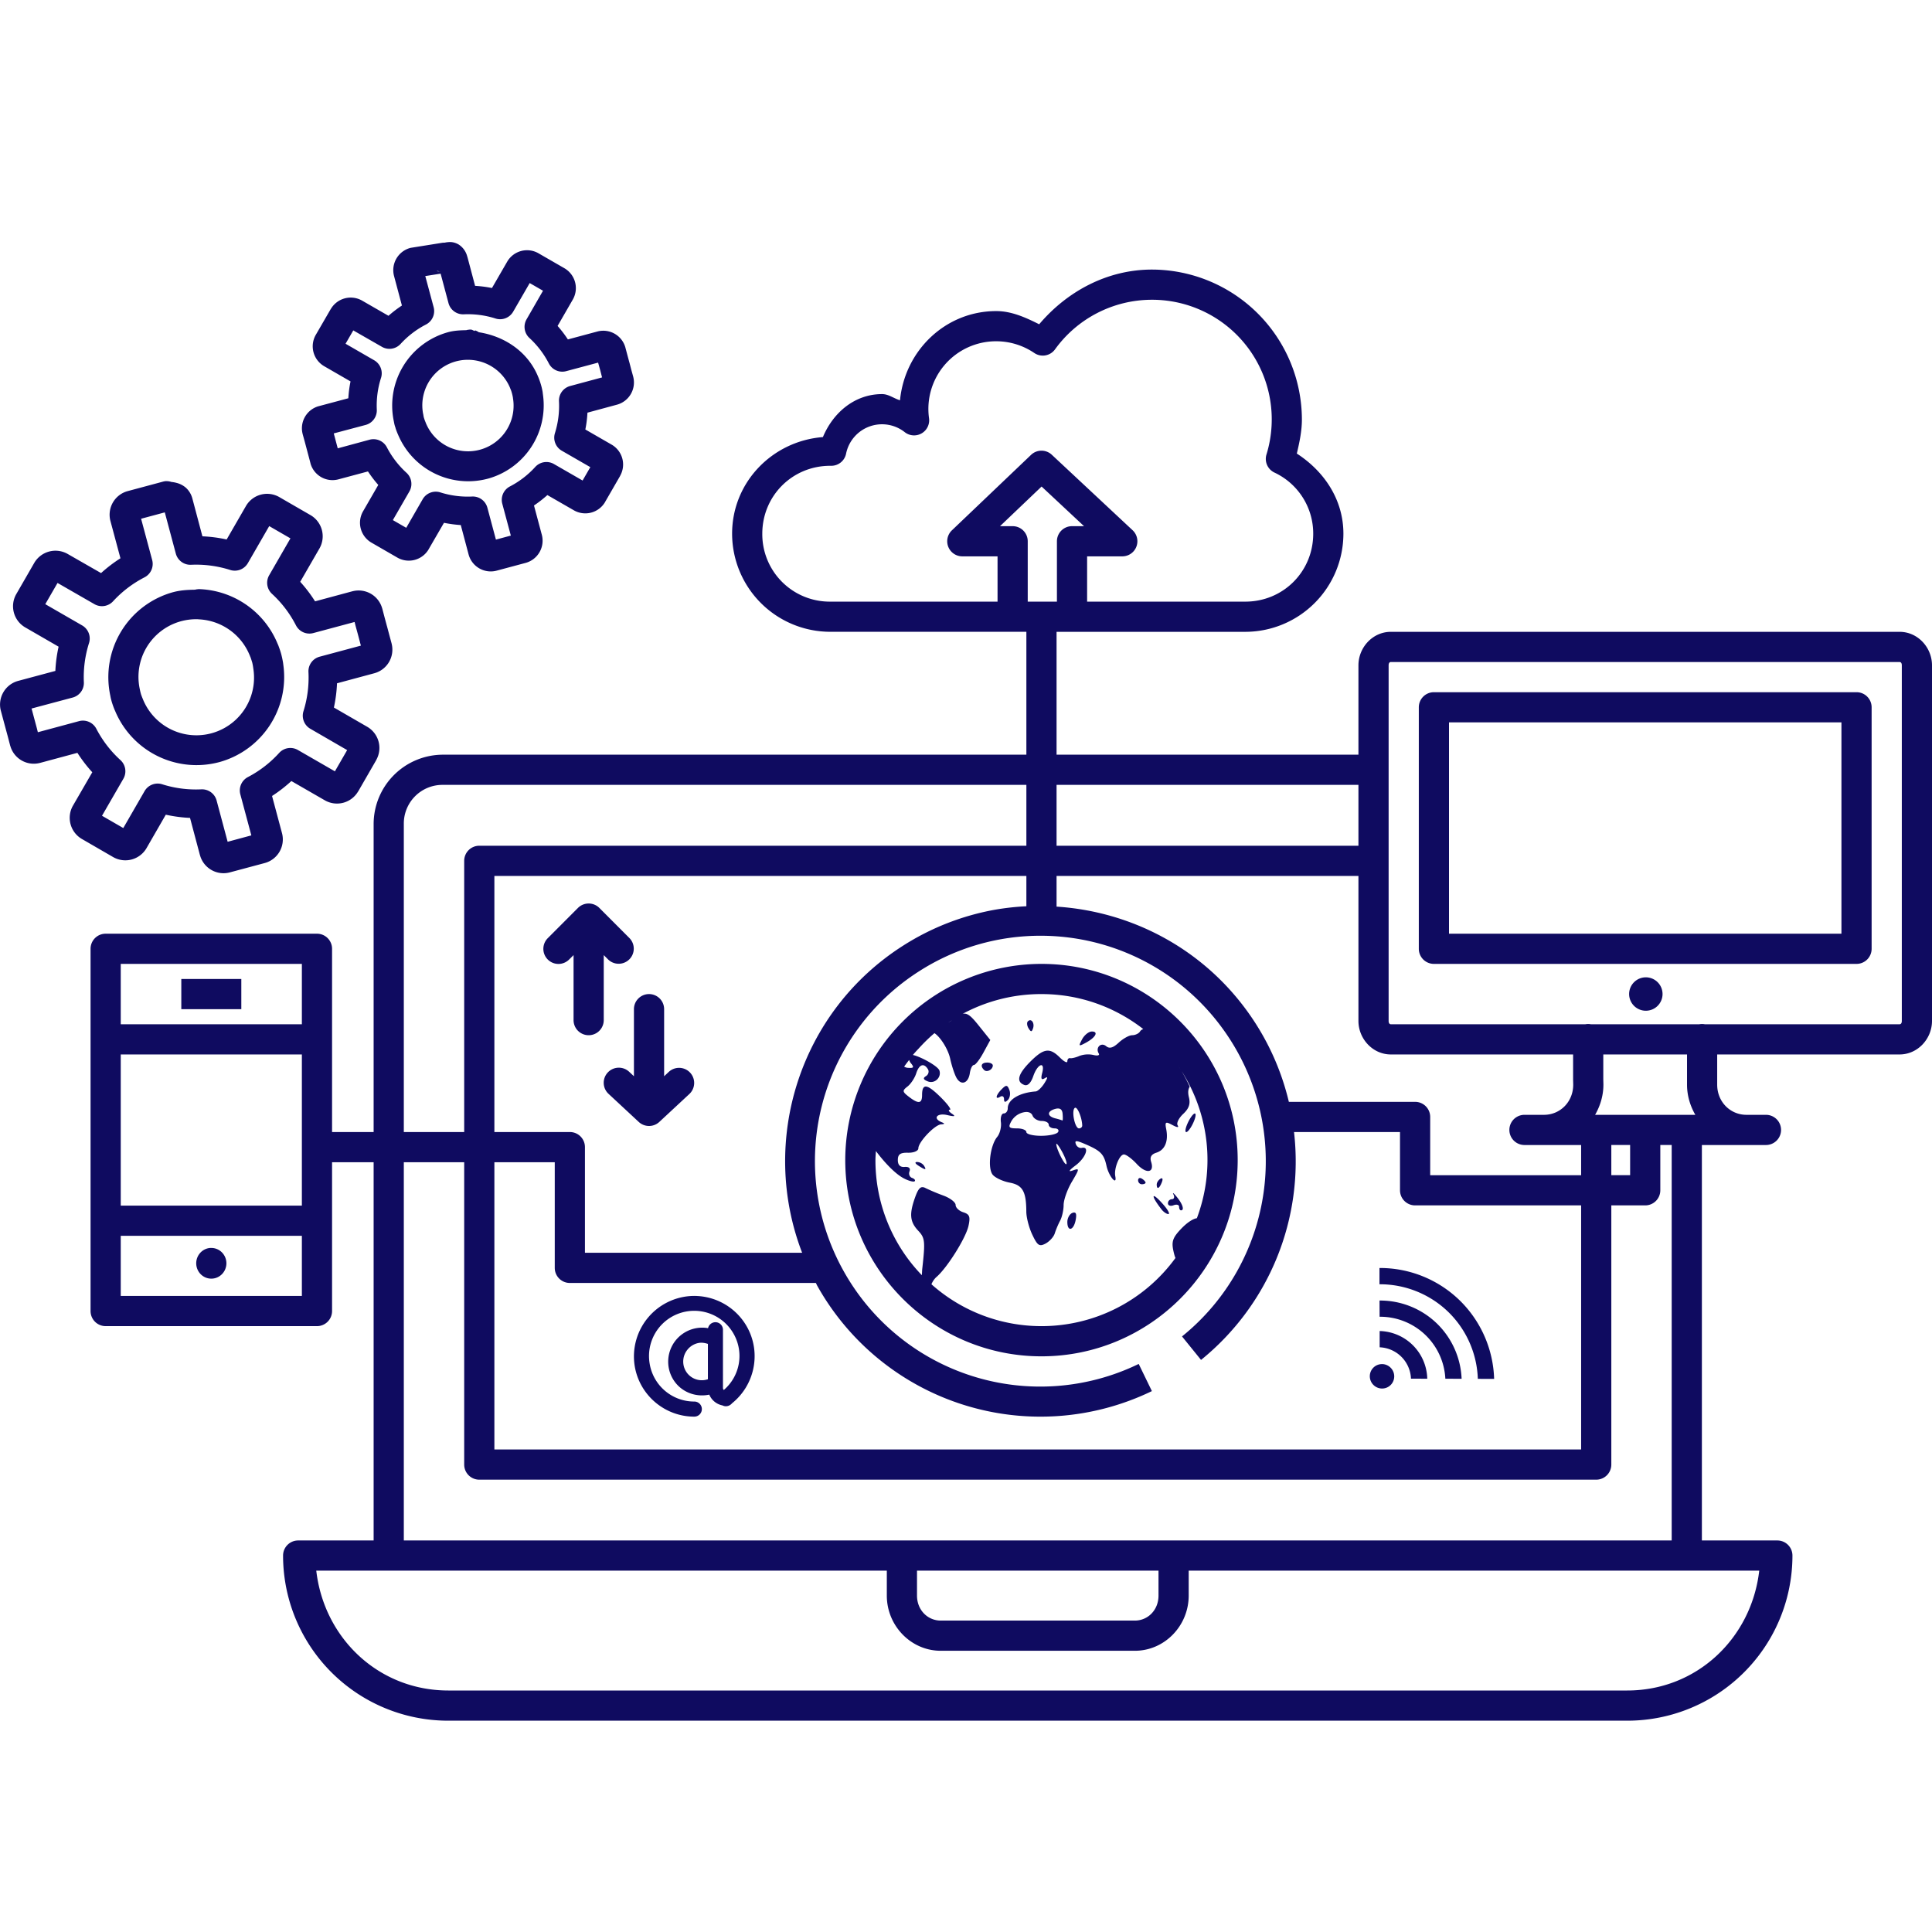
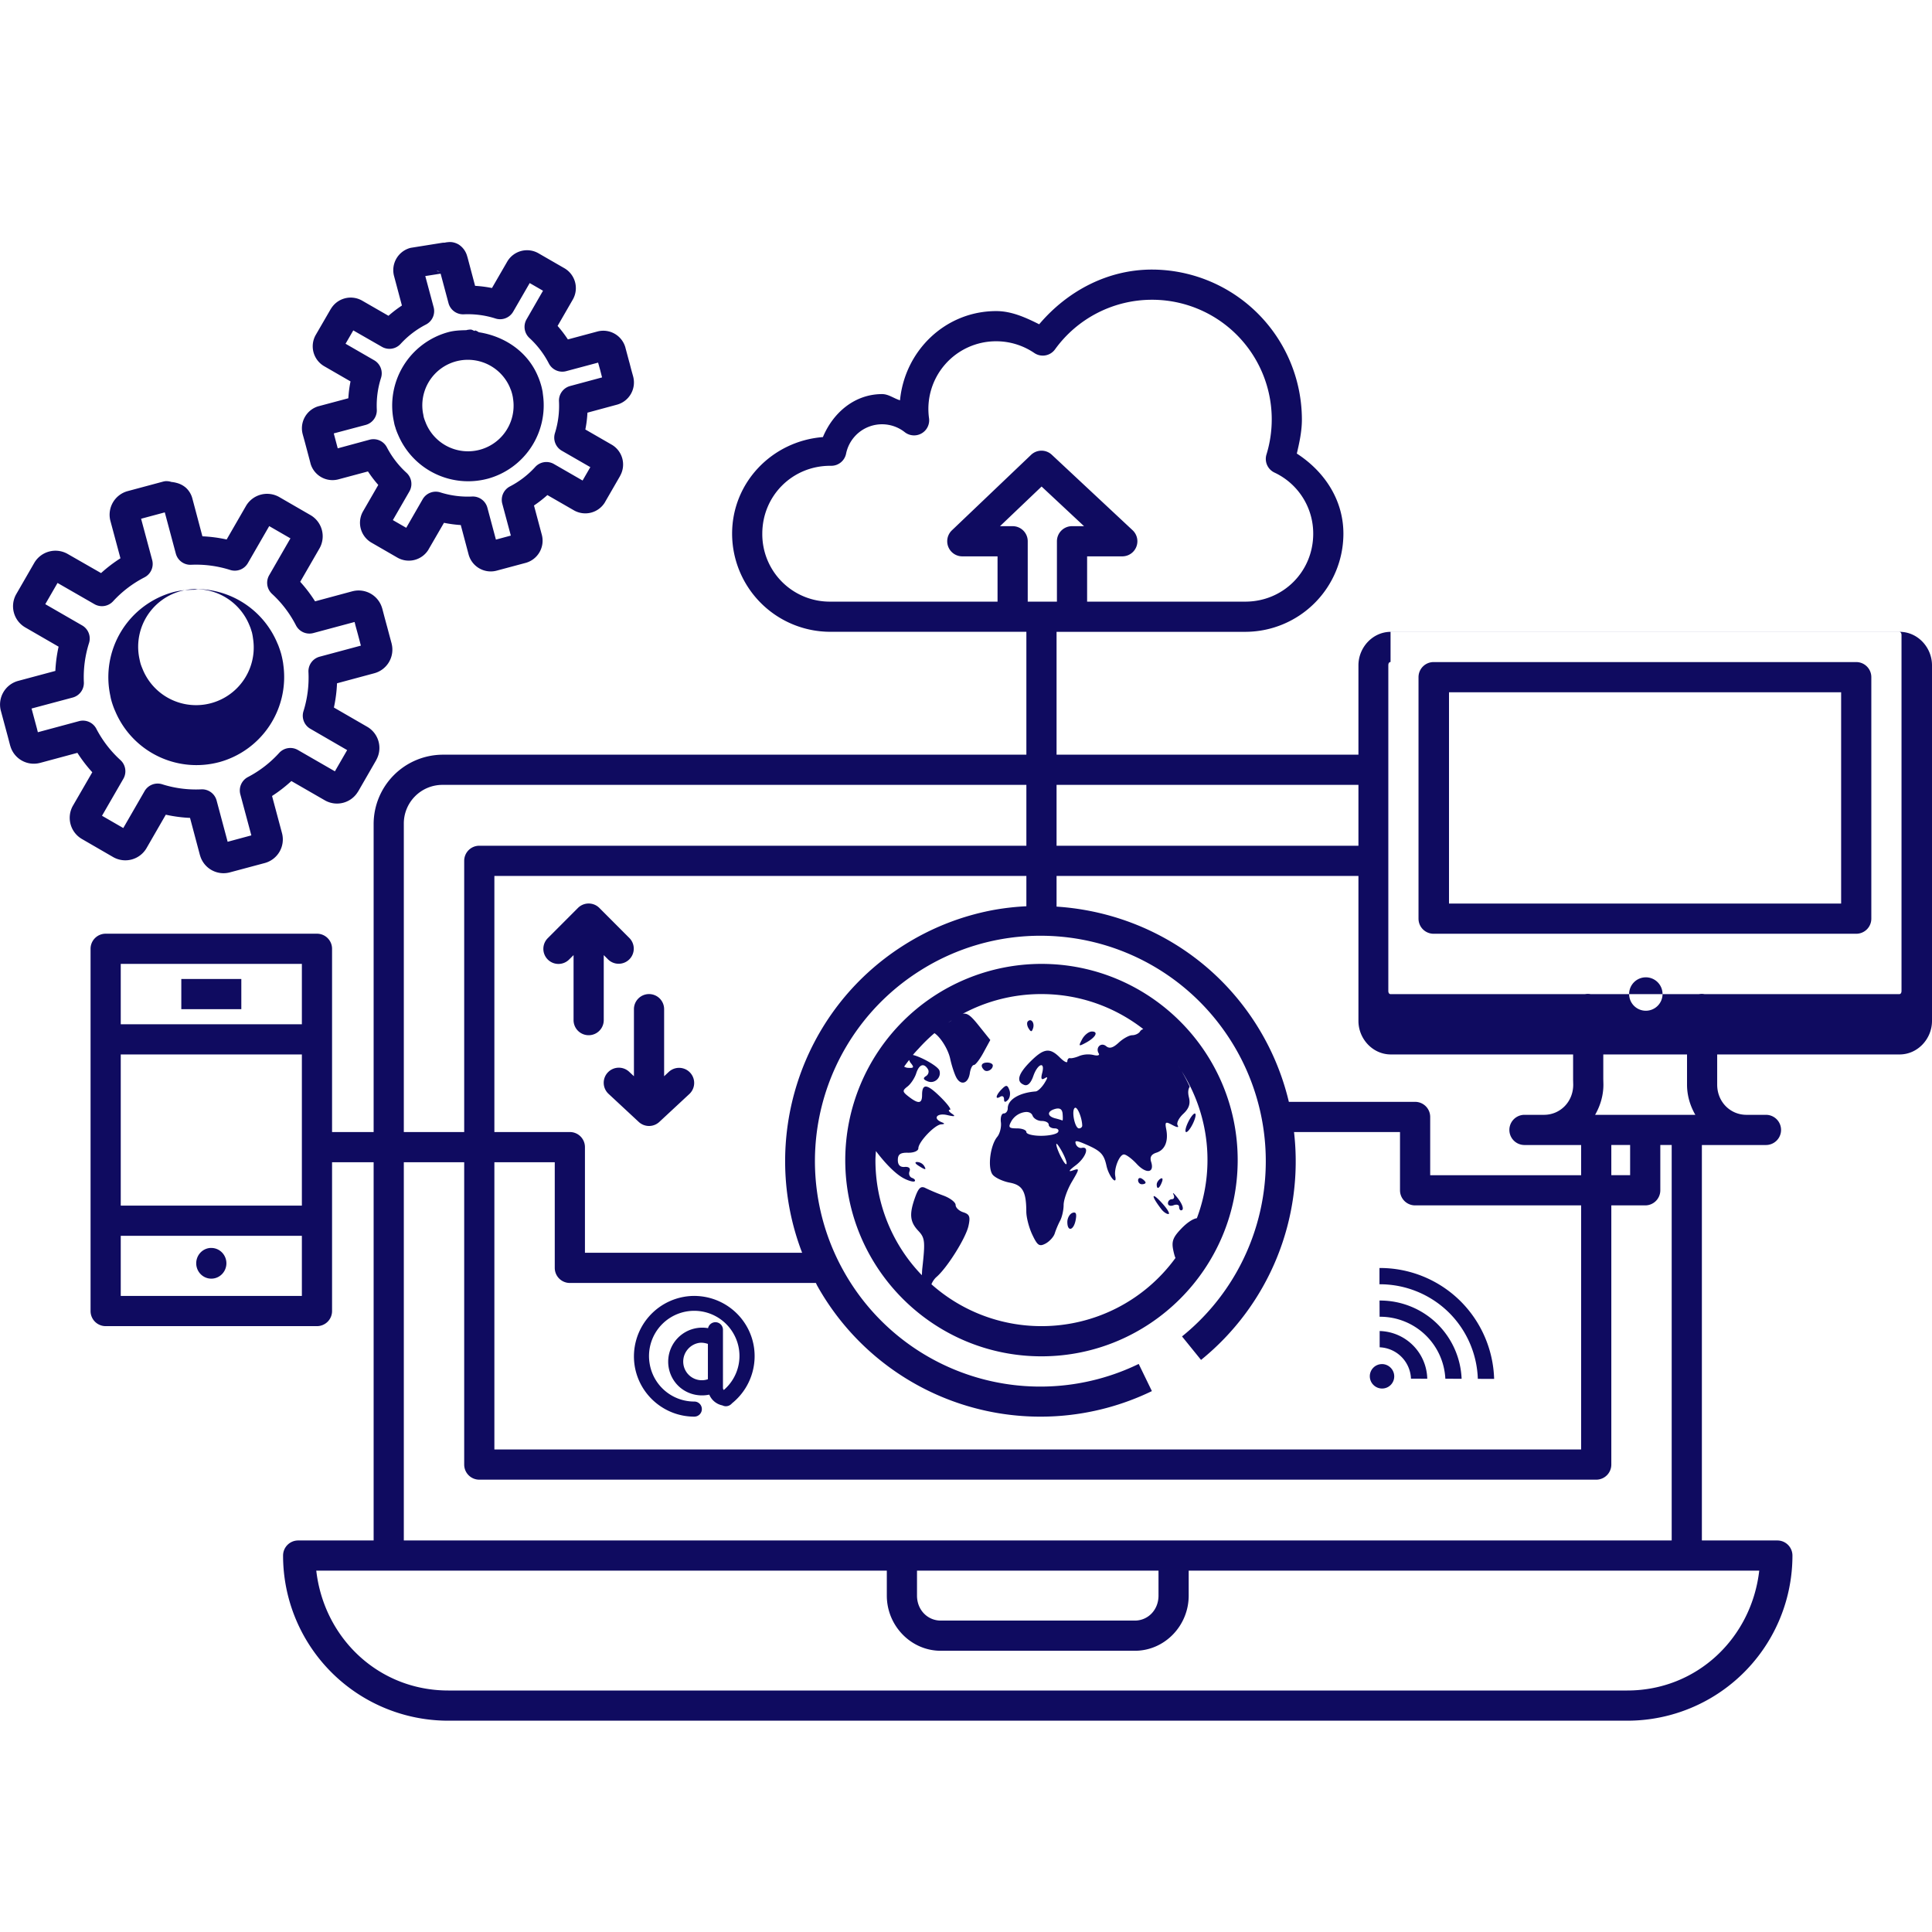
<svg xmlns="http://www.w3.org/2000/svg" viewBox="0 0 64 64" id="Data">
-   <path fill-rule="evenodd" d="M14.965 8.021c-.065-.007-.119 0-.158.004-.048.006-.055.01-.077.014a.5.5 0 0 0-.093.006l-1.002.16a.5.5 0 0 0-.051.01.762.762 0 0 0-.533.92l.263.986a3.997 3.997 0 0 0-.445.34l-.883-.508a.763.763 0 0 0-1.023.276.5.5 0 0 0-.002 0l-.504.87a.762.762 0 0 0 .275 1.028l.88.508c-.039.185-.061.37-.073.558l-.98.262a.5.5 0 0 0-.002 0 .76.76 0 0 0-.532.92.5.5 0 0 0 0 .002l.067.242.129.485.064.242a.5.5 0 0 0 0 .004.758.758 0 0 0 .922.53l.982-.263c.105.157.217.306.342.447l-.508.88a.761.761 0 0 0 .274 1.027l.873.504a.762.762 0 0 0 1.027-.274.5.5 0 0 0 0-.002l.51-.88c.184.037.369.062.557.074l.261.982a.76.76 0 0 0 .922.53l.971-.26a.762.762 0 0 0 .533-.92l-.262-.98c.157-.105.303-.22.444-.345l.883.508a.76.76 0 0 0 1.027-.275.5.5 0 0 0 0-.002l.502-.87h-.002a.761.761 0 0 0-.273-1.027l-.88-.507c.038-.185.06-.37.07-.557l.983-.266a.762.762 0 0 0 .534-.92.5.5 0 0 0 0-.002l-.067-.242-.062-.24a.5.5 0 0 0-.002-.004l-.065-.242-.064-.24a.5.5 0 0 0 0-.002.76.76 0 0 0-.922-.532l-.983.264a3.992 3.992 0 0 0-.341-.447l.508-.881a.762.762 0 0 0-.276-1.027l-.871-.502a.76.76 0 0 0-1.027.275l-.508.879a4.022 4.022 0 0 0-.559-.072l-.261-.983.011.06a.663.663 0 0 0-.297-.448.596.596 0 0 0-.226-.077zm23.193.909c-1.463 0-2.796.706-3.734 1.812-.45-.225-.915-.437-1.422-.437-1.684 0-3.03 1.31-3.188 2.955-.203-.06-.378-.205-.593-.205-.906 0-1.622.611-1.961 1.424-1.673.13-3.008 1.495-3.008 3.2a3.254 3.254 0 0 0 3.25 3.25H34V25H14.668a2.3 2.3 0 0 0-2.291 2.297V37.5H11v-6.07a.5.5 0 0 0-.5-.5h-7a.5.5 0 0 0-.5.5v12a.5.5 0 0 0 .5.5h7a.5.5 0 0 0 .5-.5V38.5h1.377v12.53h-2.5a.5.5 0 0 0-.5.5A5.47 5.47 0 0 0 14.85 57h39.054a5.47 5.47 0 0 0 5.473-5.47.5.5 0 0 0-.5-.5h-2.5v-13.1H58.5a.5.5 0 1 0 0-1h-.646c-.539 0-.97-.431-.97-1v-1h6.042c.603 0 1.074-.52 1.074-1.11V22.04c0-.592-.471-1.11-1.074-1.11H46.074c-.603 0-1.074.518-1.074 1.11V25H35v-4.07h6.252a3.254 3.254 0 0 0 3.25-3.25c0-1.143-.65-2.078-1.543-2.655.087-.37.168-.745.168-1.127a4.977 4.977 0 0 0-4.969-4.968zm-23.691.043c.07.04.059.003.107.015l.002.004-.11-.02zm.129.091.261.977a.5.5 0 0 0 .504.371c.357-.016.713.03 1.053.139a.5.5 0 0 0 .586-.227l.547-.947.441.254-.545.947a.5.5 0 0 0 .094.617c.263.242.482.528.645.846a.5.5 0 0 0 .574.254l1.058-.283a.5.5 0 0 0 0 .004l.067.24.062.242a.5.5 0 0 0 .002.004l-1.058.285a.5.5 0 0 0-.37.508c.018.356-.028.713-.134 1.053a.5.5 0 0 0 .226.582l.946.545-.256.443-.95-.547a.5.5 0 0 0-.619.098c-.239.263-.524.482-.84.646a.5.5 0 0 0-.251.573l.283 1.054-.494.133-.283-1.057a.5.5 0 0 0-.506-.37 3.025 3.025 0 0 1-1.053-.137.5.5 0 0 0-.584.226l-.545.947-.443-.255.547-.948a.5.5 0 0 0-.096-.62 3.028 3.028 0 0 1-.649-.843.5.5 0 0 0-.574-.252l-1.055.286v-.002a.5.5 0 0 0 0-.002l-.13-.489a.5.5 0 0 0 0-.002l1.054-.28a.5.5 0 0 0 .371-.507c-.016-.356.031-.713.14-1.052a.5.5 0 0 0-.227-.584l-.948-.547.256-.442.947.543a.5.5 0 0 0 .618-.093c.24-.263.526-.482.843-.645a.5.5 0 0 0 .254-.574l-.277-1.031.508-.08zm23.562.866a3.962 3.962 0 0 1 3.795 5.127.5.5 0 0 0 .264.597 2.23 2.23 0 0 1 1.285 2.026c0 1.255-.995 2.25-2.25 2.25h-5.24v-1.5h1.166a.5.5 0 0 0 .34-.866l-2.676-2.5a.5.5 0 0 0-.367-.134.5.5 0 0 0-.32.138l-2.622 2.5a.5.5 0 0 0 .344.862h1.168v1.5h-5.543a2.234 2.234 0 0 1-2.25-2.25c0-1.255.995-2.25 2.25-2.25h.035a.5.5 0 0 0 .49-.399 1.215 1.215 0 0 1 1.944-.715.5.5 0 0 0 .804-.464 2.241 2.241 0 0 1 2.227-2.547c.45 0 .888.136 1.26.388a.5.5 0 0 0 .687-.12 3.96 3.96 0 0 1 3.21-1.643zm-22.61.988v.002a.5.5 0 0 0-.099.016.5.5 0 0 0-.004.002c-.2.003-.4.012-.593.064a2.522 2.522 0 0 0-1.805 2.959c.007.035.013.069.02.098a.5.5 0 0 0 .007.027c.008.03.019.06.03.094h-.002c.021.066.047.132.074.197l.002.002a2.52 2.52 0 0 0 2.974 1.48.5.5 0 0 0 .002 0 2.52 2.52 0 0 0 1.834-2.771l-.011-.086a.5.5 0 0 0 0-.01 2.539 2.539 0 0 0-.047-.213.5.5 0 0 0-.002-.006 2.487 2.487 0 0 0-.074-.224.5.5 0 0 0-.002-.008l-.006-.012a.5.5 0 0 0 0-.002l-.02-.047c-.335-.821-1.1-1.34-1.965-1.474a.5.5 0 0 0-.125-.063l-.004.02c-.048-.005-.085-.043-.134-.045a.5.5 0 0 0-.05 0zm.01 1.002h.003c.592.025 1.115.39 1.34.94a.5.5 0 0 0 .005.017.303.303 0 0 1 .012.027l.006.012a1.552 1.552 0 0 1 .066.248l.006.05a.5.5 0 0 0 .002.01 1.51 1.51 0 0 1-2.896.778.5.5 0 0 0-.002-.008 1.527 1.527 0 0 1-.047-.123.5.5 0 0 0 0-.002.982.982 0 0 1-.016-.05v-.003l-.01-.048a.5.5 0 0 0-.002-.02c-.008-.037-.016-.074-.021-.113a1.508 1.508 0 0 1 1.555-1.715zm-10.08 4.02a.5.5 0 0 0-.087.017l-1.166.313a.81.81 0 0 0-.569.98l.334 1.244a4.706 4.706 0 0 0-.642.49l-1.114-.638a.814.814 0 0 0-1.093.29l-.604 1.048a.81.81 0 0 0 .291 1.095l1.113.643a4.703 4.703 0 0 0-.107.803l-1.238.332a.812.812 0 0 0-.57.98.5.5 0 0 0 .001.002l.078.291.157.582.076.291a.5.5 0 0 0 .002.002.808.808 0 0 0 .982.568.5.5 0 0 0 .002 0l1.24-.334c.147.229.31.443.493.643l-.643 1.111a.811.811 0 0 0 .293 1.096l1.047.606a.812.812 0 0 0 1.096-.293l.642-1.114c.265.058.532.094.803.106l.33 1.24a.5.5 0 0 0 .002.002.808.808 0 0 0 .982.564l1.166-.312a.81.81 0 0 0 .569-.98l-.332-1.24c.228-.147.44-.312.64-.495l1.116.643a.81.81 0 0 0 1.093-.295.5.5 0 0 0 .002 0l.602-1.045h-.002a.81.81 0 0 0-.291-1.096l-1.111-.642c.057-.266.092-.532.103-.803l1.24-.334a.81.81 0 0 0 .569-.98.5.5 0 0 0 0-.003l-.078-.289-.077-.29a.5.5 0 0 0-.002-.005l-.078-.289-.076-.29a.5.5 0 0 0-.002-.003.81.81 0 0 0-.982-.566.5.5 0 0 0-.002 0l-1.239.334a4.7 4.7 0 0 0-.492-.647l.64-1.109a.811.811 0 0 0-.292-1.096l-1.047-.605a.81.81 0 0 0-1.096.295l-.642 1.113a4.695 4.695 0 0 0-.803-.105l-.33-1.243.012.061a.735.735 0 0 0-.23-.428.756.756 0 0 0-.31-.16c-.08-.022-.138-.027-.171-.031a.5.5 0 0 0-.004-.002H5.67a.5.5 0 0 0-.14-.024.5.5 0 0 0-.051 0zm29.026.177 1.406 1.313h-.398a.5.5 0 0 0-.5.5v2h-.967v-2a.5.5 0 0 0-.5-.5h-.418l1.377-1.313zm-29.045.856.365 1.365a.5.5 0 0 0 .506.371c.44-.02.878.039 1.297.172a.5.5 0 0 0 .584-.227l.707-1.226.703.406-.705 1.223a.5.5 0 0 0 .096.617c.324.298.592.651.793 1.043a.5.5 0 0 0 .574.254l1.367-.367.025.097a.5.5 0 0 0 0 .004l.08.291.077.29a.5.5 0 0 0 0 .003l.027.098-1.367.367a.5.5 0 0 0-.37.508c.022.439-.034.877-.165 1.297a.5.5 0 0 0 .226.582l1.221.707-.406.703-1.227-.707a.5.5 0 0 0-.619.097 3.73 3.73 0 0 1-1.035.8.5.5 0 0 0-.252.572l.365 1.36-.785.212-.365-1.365a.5.5 0 0 0-.506-.372c-.44.021-.878-.035-1.297-.168a.5.5 0 0 0-.584.227l-.705 1.223-.705-.407.707-1.224a.5.5 0 0 0-.096-.62 3.737 3.737 0 0 1-.799-1.038.5.5 0 0 0-.574-.252l-1.363.367-.025-.1a.5.5 0 0 0 0-.002l-.157-.584a.5.5 0 0 0 0-.002l-.027-.097 1.363-.364a.5.5 0 0 0 .37-.505c-.02-.44.038-.88.171-1.3a.5.5 0 0 0-.226-.583L1.5 20.014l.406-.703 1.223.703a.5.5 0 0 0 .617-.096c.297-.324.65-.592 1.041-.793a.5.5 0 0 0 .254-.574l-.367-1.367.785-.211zm1.104 2.543v.002a.5.5 0 0 0-.098.015.5.5 0 0 0-.004.002c-.24.003-.48.016-.713.078a.5.5 0 0 0-.002 0 2.921 2.921 0 0 0-2.092 3.432c.007.04.015.081.026.125a.5.5 0 0 0 .006.02c.01.04.02.072.029.1a.5.5 0 0 0 .002.007c.026.08.055.16.088.236l.002.002a2.921 2.921 0 0 0 3.449 1.713.5.5 0 0 0 .002 0 2.923 2.923 0 0 0 2.129-3.213 2.355 2.355 0 0 0-.014-.105.5.5 0 0 0-.002-.008 2.915 2.915 0 0 0-.053-.246.5.5 0 0 0-.002-.008 2.933 2.933 0 0 0-.086-.26.5.5 0 0 0-.001-.006l-.006-.015a.5.5 0 0 0-.002-.002c-.01-.023-.016-.042-.024-.059l-.002-.002a2.917 2.917 0 0 0-2.582-1.808.5.5 0 0 0-.05 0zm.01.998v.002h.001c.75.03 1.414.495 1.697 1.191a.5.5 0 0 0 .004.008c.008.018.013.035.018.047v-.004l.006.015c.02.055.037.11.053.165v-.006a1.86 1.86 0 0 1 .04.218.5.5 0 0 0 .003.02 1.91 1.91 0 0 1-3.665.982.5.5 0 0 0-.003-.007c-.021-.05-.04-.1-.057-.15l-.002-.009a1.527 1.527 0 0 1-.033-.137.5.5 0 0 0-.004-.019 1.91 1.91 0 0 1 1.941-2.316zm39.501 1.416h16.852c.033 0 .074.024.074.11v11.78c0 .085-.04.11-.074.11h-6.451a.5.5 0 0 0-.098-.008.5.5 0 0 0-.088.008h-3.588a.5.5 0 0 0-.097-.008.5.5 0 0 0-.088.008h-6.442c-.033 0-.074-.025-.074-.11V22.04c0-.086.04-.11.074-.11zm1.426 1a.5.5 0 0 0-.5.5v8a.5.5 0 0 0 .5.5h14a.5.5 0 0 0 .5-.5v-8a.5.5 0 0 0-.5-.5h-14zm.5 1h13v7H48v-7zM14.668 26H34v2.016H15.877a.5.5 0 0 0-.5.5V37.5h-2V27.297A1.28 1.28 0 0 1 14.668 26zM35 26h10v2.016H35V26zm-18.623 3.016H34v1.005a8.44 8.44 0 0 0-1.06.118 8.425 8.425 0 0 0-3.012 1.18c-3.442 2.184-4.782 6.476-3.356 10.181h-7.195V38a.5.5 0 0 0-.5-.5h-2.5v-8.484zm18.623 0h10v4.804c0 .59.471 1.11 1.074 1.11h6.037v.826a.5.5 0 0 0 0 .008l.004.166c0 .569-.43 1-.969 1H50.5a.5.5 0 1 0 0 1h1.877v1h-5V37a.5.5 0 0 0-.5-.5h-4.182a8.423 8.423 0 0 0-1.355-2.97c-1.532-2.135-3.89-3.339-6.34-3.497v-1.017zm-15.508.914a.5.5 0 0 0-.346.146l-.994.996a.5.5 0 1 0 .707.707l.141-.14v2.154a.5.5 0 1 0 1 0v-2.154l.14.14a.5.5 0 1 0 .708-.707l-.994-.996a.5.5 0 0 0-.362-.146zm15.016 1.068a7.452 7.452 0 0 1 6.02 3.113 7.46 7.46 0 0 1-1.372 10.16l.63.778a8.46 8.46 0 0 0 3.08-7.549h3.511v1.93a.5.5 0 0 0 .5.5h5.5v8.086h-36V38.5h2V42a.5.5 0 0 0 .5.5h8.15c.016.029.027.06.043.088a8.472 8.472 0 0 0 11.088 3.494l-.437-.9a7.458 7.458 0 0 1-9.778-3.082 7.456 7.456 0 0 1 2.52-9.936 7.443 7.443 0 0 1 4.045-1.166zM4 31.93h6v2H4v-2zm30.5 0a6.508 6.508 0 0 0-6.5 6.5c0 3.584 2.916 6.5 6.5 6.5s6.5-2.916 6.5-6.5-2.916-6.5-6.5-6.5zm20.02.445a.554.554 0 0 0-.553.555.554.554 0 0 0 .553.552.554.554 0 0 0 .554-.552.554.554 0 0 0-.554-.555zm-48.514.055v1h1.988v-1H6.006zm15.486.5a.5.5 0 0 0-.492.508v2.214l-.154-.144a.5.5 0 0 0-.364-.139.5.5 0 0 0-.318.871l.996.926a.5.5 0 0 0 .68 0l.996-.926a.5.5 0 0 0-.682-.732l-.154.144v-2.215a.5.5 0 0 0-.508-.507zm13.008 0c1.274 0 2.44.435 3.371 1.158-.038.018-.077.032-.107.082-.042.068-.16.123-.26.123s-.301.112-.445.246c-.188.174-.307.208-.416.117-.172-.142-.364.049-.245.242.038.062-.04.084-.175.05a.825.825 0 0 0-.463.03c-.12.053-.26.086-.31.075-.052-.011-.093.037-.093.105s-.11.01-.246-.125c-.337-.337-.534-.31-.978.133-.412.412-.48.668-.205.773.114.044.22-.058.302-.294.145-.416.399-.5.293-.098-.05.19-.024.239.084.172.112-.07.108-.025-.011.166-.09.143-.217.262-.285.27-.545.04-.928.271-.928.56 0 .093-.06.17-.133.17-.073 0-.115.13-.094.29.021.161-.034.378-.12.483-.239.287-.327 1.044-.15 1.258.084.1.335.218.56.26.428.08.549.29.552.96 0 .194.09.539.2.768.17.358.232.4.439.29.132-.072.27-.224.304-.339.036-.114.115-.304.178-.421.063-.118.115-.351.115-.518 0-.167.122-.512.272-.766.26-.44.262-.458.031-.377-.161.057-.129 0 .098-.171.336-.255.469-.636.2-.577-.075.017-.165-.038-.196-.125-.046-.125.012-.127.293-.007.53.226.636.334.722.726.077.352.357.68.291.344-.049-.252.138-.72.287-.72.073 0 .263.14.424.314.315.34.594.3.477-.069-.05-.156.004-.25.174-.304.282-.09.403-.376.326-.776-.048-.247-.025-.264.201-.142.164.088.227.092.176.01-.044-.071.04-.24.185-.376.19-.177.244-.332.19-.548-.037-.149-.032-.264.027-.354a5.974 5.974 0 0 0-.271-.518 5.477 5.477 0 0 1 .507 4.874c-.127.02-.317.138-.517.347-.283.295-.328.427-.26.738.025.113.045.183.068.233A5.484 5.484 0 0 1 34.5 43.93a5.474 5.474 0 0 1-3.645-1.387.678.678 0 0 1 .153-.229c.352-.292.984-1.295 1.074-1.703.067-.306.038-.386-.172-.453-.14-.044-.254-.153-.254-.242s-.182-.229-.402-.31a6.97 6.97 0 0 1-.596-.25.22.22 0 0 0-.101-.03c-.091.001-.156.097-.239.326-.203.562-.18.82.1 1.118.222.236.235.347.135 1.242-.011.097-.008.145-.016.23A5.477 5.477 0 0 1 29 38.43c0-.101.01-.2.016-.3.294.393.646.76.925.905.163.085.324.127.358.096.034-.032-.006-.083-.086-.111-.082-.03-.119-.127-.084-.217.04-.104-.021-.158-.162-.147-.149.013-.225-.065-.225-.228 0-.189.081-.25.34-.242.19.003.34-.061.34-.147 0-.209.543-.781.754-.793.125-.008.13-.027.017-.072-.304-.123-.155-.315.184-.236.252.058.292.046.154-.047-.102-.07-.13-.127-.066-.127.064-.001-.075-.191-.309-.422-.449-.443-.611-.461-.611-.067 0 .288-.119.303-.44.055-.217-.168-.22-.2-.04-.34.108-.085.236-.279.285-.431.095-.3.254-.359.388-.141.047.075.018.18-.064.23-.108.067-.09.116.066.176.221.085.45-.129.381-.357-.044-.148-.612-.46-.88-.52.053-.066.112-.128.17-.191h.001c.17-.189.35-.368.543-.531.192.123.452.523.522.85.046.214.136.492.2.614.15.285.399.208.45-.14.022-.148.082-.27.135-.27.052 0 .195-.186.318-.414l.225-.414-.36-.449c-.256-.322-.384-.45-.547-.42-.007.001-.016.008-.023.01a5.49 5.49 0 0 1 2.625-.662zm-.37.867c-.025-.003-.054.01-.081.037-.04.04-.03.144.023.23.078.126.107.126.149 0 .045-.134-.013-.26-.09-.267zm-2.599.004c-.039.03-.082.05-.125.078.04-.028.084-.052.125-.078zm4.639.369c-.103 0-.249.117-.324.258-.125.233-.114.242.113.12.333-.177.444-.378.21-.378zM4 34.93h6v5.008H4V34.93zm49.111 0h2.774v1c0 .364.104.703.275 1h-3.32c.17-.297.275-.636.275-1a.5.5 0 0 0 0-.008l-.004-.17v-.822zm-22.996.183c.015.033.025.065.051.096.124.15.109.179-.096.164-.051-.004-.086-.022-.119-.039.052-.076.109-.148.164-.22zm2.59.086c-.193 0-.242.11-.107.244.092.093.29-.01.29-.148 0-.052-.081-.096-.183-.096zm6.315.096c.035.05.068.102.101.154a5.974 5.974 0 0 0-.101-.154zm-5.678.678c-.036-.005-.082.03-.156.105-.2.2-.232.365-.05.252.069-.042.124-.005.124.08 0 .107.04.115.127.028.07-.07.093-.22.05-.33-.033-.088-.06-.131-.095-.135zm2.265.726c.082-.05.238.33.243.588 0 .05-.048.092-.108.092-.139 0-.258-.603-.135-.68zm-.544.022c.085.006.13.066.138.183.01.126.007.22-.006.213a2.338 2.338 0 0 0-.238-.07c-.28-.073-.277-.24.006-.315a.31.31 0 0 1 .1-.011zm-1.079.115c.102-.004.188.034.221.121.037.097.172.176.3.176.13 0 .235.055.235.123s.088.123.194.123c.105 0 .157.055.115.123-.042.068-.295.123-.563.123-.267 0-.486-.055-.486-.123s-.14-.123-.313-.123c-.267 0-.295-.033-.189-.23a.618.618 0 0 1 .486-.313zm5.596.05c-.05.001-.154.14-.232.31-.079.168-.102.306-.051.306.05 0 .155-.139.232-.309.078-.17.1-.306.051-.306zm-4.582 1.003c.02-.005.099.106.19.273.104.193.166.373.138.4-.054.055-.342-.519-.334-.666 0-.005.004-.006.006-.007zm18.379.04H54v1h-.623v-1zm1.623 0h.377v13.1h-42V38.5h2v10.016a.5.5 0 0 0 .5.5h37a.5.5 0 0 0 .5-.5V39.93H54.5a.5.5 0 0 0 .5-.5v-1.5zm-24.617.563c-.088.001-.072.05.039.121.237.153.28.153.185 0a.292.292 0 0 0-.224-.12zm7.394.533c-.044-.008-.076.02-.076.075 0 .071.057.13.125.13s.123-.024.123-.054-.055-.09-.123-.131a.139.139 0 0 0-.049-.02zm.705.006a.101.101 0 0 0-.04.016c-.068.041-.124.127-.124.191 0 .178.088.138.17-.076.032-.082.028-.13-.006-.13zm.375.498c0 .006.006.02.016.041.043.085.02.155-.053.155a.134.134 0 0 0-.13.136c0 .075.083.104.185.065.102-.039.184-.017.184.049s.028.119.062.119c.12 0 .059-.202-.133-.438-.08-.099-.129-.146-.13-.127zm-.63.094c-.044.005.035.162.25.44.065.084.167.154.226.154.06 0-.013-.137-.16-.307-.174-.2-.283-.29-.316-.287zm-2.631.545a.13.13 0 0 0-.073.012c-.09.035-.166.17-.166.299 0 .335.209.287.276-.065.03-.16.02-.237-.037-.246zM4 40.938h6v1.992H4v-1.992zm2.965.402a.5.51 0 0 0-.465.51.5.51 0 0 0 .5.507.5.51 0 0 0 .5-.507.5.51 0 0 0-.5-.51.5.51 0 0 0-.035 0zm38.732.664v.539a3.254 3.254 0 0 1 2.313.95c.58.582.918 1.363.945 2.183l.54.002a3.795 3.795 0 0 0-1.106-2.567 3.785 3.785 0 0 0-2.692-1.107zm-22.623.926a2.005 2.005 0 0 0-2.049 2.318c.157.967.995 1.68 1.975 1.68a.25.25 0 1 0 0-.5 1.496 1.496 0 0 1-1.48-1.26 1.498 1.498 0 0 1 2.81-.932 1.484 1.484 0 0 1-.353 1.809.098.098 0 0 1-.028-.066v-.106a.25.25 0 0 0 0-.014.25.25 0 0 0 0-.011.25.25 0 0 0 0-.006v-.295a.25.25 0 0 0 0-.026V44.37a.25.25 0 0 0 0-.025v-.291a.25.25 0 0 0-.254-.254.25.25 0 0 0-.24.197 1.127 1.127 0 0 0-1.059 1.832c.274.325.7.455 1.1.37a.597.597 0 0 0 .436.357.25.25 0 0 0 .216.006.25.25 0 0 0 .018-.008.25.25 0 0 0 .006-.004.25.25 0 0 0 .002-.002.25.25 0 0 0 .014-.008.25.25 0 0 0 .06-.053c.74-.594.967-1.634.525-2.482a2.004 2.004 0 0 0-1.699-1.074zm22.625.152.002.537a2.162 2.162 0 0 1 2.178 2.053l.539.002a2.712 2.712 0 0 0-.79-1.803 2.706 2.706 0 0 0-1.929-.789zm.004 1.01v.539a1.081 1.081 0 0 1 1.037 1.039l.54.002a1.619 1.619 0 0 0-1.577-1.58zm-22.553.394c.1-.017.2 0 .3.032v1.011a.25.25 0 0 0 0 .018v.142a.617.617 0 0 1-.67-.183.623.623 0 0 1 0-.805.624.624 0 0 1 .37-.215zm22.635.702a.405.403 45 0 0-.29.117.405.403 45 0 0 .001.572.405.403 45 0 0 .572.002.405.403 45 0 0-.002-.572.405.403 45 0 0-.28-.12zm-35.308 6.841h18.9v.828c0 .996.798 1.827 1.787 1.827h6.428c.99 0 1.785-.831 1.785-1.827v-.828h18.9C58.021 54.264 56.213 56 53.904 56H14.85c-2.31 0-4.117-1.736-4.373-3.97zm19.9 0h8v.828c0 .476-.35.827-.785.827h-6.428c-.435 0-.787-.351-.787-.827v-.828z" color="#000" font-family="sans-serif" font-weight="400" overflow="visible" style="line-height:normal;text-indent:0;text-align:start;text-decoration-line:none;text-decoration-style:solid;text-decoration-color:#000;text-transform:none;block-progression:tb;white-space:normal;isolation:auto;mix-blend-mode:normal;solid-color:#000;solid-opacity:1" fill="#0f0b60" class="color000000 svgShape" />
+   <path fill-rule="evenodd" d="M14.965 8.021c-.065-.007-.119 0-.158.004-.048.006-.055.01-.077.014a.5.5 0 0 0-.093.006l-1.002.16a.5.5 0 0 0-.051.01.762.762 0 0 0-.533.92l.263.986a3.997 3.997 0 0 0-.445.34l-.883-.508a.763.763 0 0 0-1.023.276.5.5 0 0 0-.002 0l-.504.87a.762.762 0 0 0 .275 1.028l.88.508c-.039.185-.061.37-.073.558l-.98.262a.5.5 0 0 0-.002 0 .76.76 0 0 0-.532.92.5.5 0 0 0 0 .002l.067.242.129.485.064.242a.5.5 0 0 0 0 .004.758.758 0 0 0 .922.53l.982-.263c.105.157.217.306.342.447l-.508.88a.761.761 0 0 0 .274 1.027l.873.504a.762.762 0 0 0 1.027-.274.5.5 0 0 0 0-.002l.51-.88c.184.037.369.062.557.074l.261.982a.76.76 0 0 0 .922.53l.971-.26a.762.762 0 0 0 .533-.92l-.262-.98c.157-.105.303-.22.444-.345l.883.508a.76.76 0 0 0 1.027-.275.5.5 0 0 0 0-.002l.502-.87h-.002a.761.761 0 0 0-.273-1.027l-.88-.507c.038-.185.06-.37.07-.557l.983-.266a.762.762 0 0 0 .534-.92.5.5 0 0 0 0-.002l-.067-.242-.062-.24a.5.5 0 0 0-.002-.004l-.065-.242-.064-.24a.5.5 0 0 0 0-.002.76.76 0 0 0-.922-.532l-.983.264a3.992 3.992 0 0 0-.341-.447l.508-.881a.762.762 0 0 0-.276-1.027l-.871-.502a.76.76 0 0 0-1.027.275l-.508.879a4.022 4.022 0 0 0-.559-.072l-.261-.983.011.06a.663.663 0 0 0-.297-.448.596.596 0 0 0-.226-.077zm23.193.909c-1.463 0-2.796.706-3.734 1.812-.45-.225-.915-.437-1.422-.437-1.684 0-3.03 1.31-3.188 2.955-.203-.06-.378-.205-.593-.205-.906 0-1.622.611-1.961 1.424-1.673.13-3.008 1.495-3.008 3.2a3.254 3.254 0 0 0 3.25 3.25H34V25H14.668a2.3 2.3 0 0 0-2.291 2.297V37.5H11v-6.07a.5.5 0 0 0-.5-.5h-7a.5.5 0 0 0-.5.5v12a.5.5 0 0 0 .5.5h7a.5.5 0 0 0 .5-.5V38.5h1.377v12.53h-2.5a.5.5 0 0 0-.5.5A5.47 5.47 0 0 0 14.85 57h39.054a5.47 5.47 0 0 0 5.473-5.47.5.5 0 0 0-.5-.5h-2.5v-13.1H58.5a.5.5 0 1 0 0-1h-.646c-.539 0-.97-.431-.97-1v-1h6.042c.603 0 1.074-.52 1.074-1.11V22.04c0-.592-.471-1.11-1.074-1.11H46.074c-.603 0-1.074.518-1.074 1.11V25H35v-4.07h6.252a3.254 3.254 0 0 0 3.25-3.25c0-1.143-.65-2.078-1.543-2.655.087-.37.168-.745.168-1.127a4.977 4.977 0 0 0-4.969-4.968zm-23.691.043c.07.04.059.003.107.015l.002.004-.11-.02zm.129.091.261.977a.5.5 0 0 0 .504.371c.357-.016.713.03 1.053.139a.5.5 0 0 0 .586-.227l.547-.947.441.254-.545.947a.5.5 0 0 0 .094.617c.263.242.482.528.645.846a.5.5 0 0 0 .574.254l1.058-.283a.5.5 0 0 0 0 .004l.067.24.062.242a.5.5 0 0 0 .002.004l-1.058.285a.5.5 0 0 0-.37.508c.018.356-.028.713-.134 1.053a.5.5 0 0 0 .226.582l.946.545-.256.443-.95-.547a.5.5 0 0 0-.619.098c-.239.263-.524.482-.84.646a.5.5 0 0 0-.251.573l.283 1.054-.494.133-.283-1.057a.5.5 0 0 0-.506-.37 3.025 3.025 0 0 1-1.053-.137.5.5 0 0 0-.584.226l-.545.947-.443-.255.547-.948a.5.5 0 0 0-.096-.62 3.028 3.028 0 0 1-.649-.843.5.5 0 0 0-.574-.252l-1.055.286v-.002a.5.5 0 0 0 0-.002l-.13-.489a.5.5 0 0 0 0-.002l1.054-.28a.5.5 0 0 0 .371-.507c-.016-.356.031-.713.14-1.052a.5.5 0 0 0-.227-.584l-.948-.547.256-.442.947.543a.5.5 0 0 0 .618-.093c.24-.263.526-.482.843-.645a.5.5 0 0 0 .254-.574l-.277-1.031.508-.08zm23.562.866a3.962 3.962 0 0 1 3.795 5.127.5.5 0 0 0 .264.597 2.23 2.23 0 0 1 1.285 2.026c0 1.255-.995 2.25-2.25 2.25h-5.24v-1.5h1.166a.5.5 0 0 0 .34-.866l-2.676-2.5a.5.5 0 0 0-.367-.134.5.5 0 0 0-.32.138l-2.622 2.5a.5.5 0 0 0 .344.862h1.168v1.5h-5.543a2.234 2.234 0 0 1-2.25-2.25c0-1.255.995-2.25 2.25-2.25h.035a.5.5 0 0 0 .49-.399 1.215 1.215 0 0 1 1.944-.715.5.5 0 0 0 .804-.464 2.241 2.241 0 0 1 2.227-2.547c.45 0 .888.136 1.26.388a.5.5 0 0 0 .687-.12 3.96 3.96 0 0 1 3.21-1.643zm-22.61.988v.002a.5.5 0 0 0-.099.016.5.5 0 0 0-.004.002c-.2.003-.4.012-.593.064a2.522 2.522 0 0 0-1.805 2.959c.007.035.013.069.02.098a.5.5 0 0 0 .007.027c.008.03.019.06.03.094h-.002c.021.066.047.132.074.197l.002.002a2.52 2.52 0 0 0 2.974 1.48.5.5 0 0 0 .002 0 2.52 2.52 0 0 0 1.834-2.771l-.011-.086a.5.5 0 0 0 0-.01 2.539 2.539 0 0 0-.047-.213.5.5 0 0 0-.002-.006 2.487 2.487 0 0 0-.074-.224.5.5 0 0 0-.002-.008l-.006-.012a.5.5 0 0 0 0-.002l-.02-.047c-.335-.821-1.1-1.34-1.965-1.474a.5.5 0 0 0-.125-.063l-.004.02c-.048-.005-.085-.043-.134-.045a.5.5 0 0 0-.05 0zm.01 1.002h.003c.592.025 1.115.39 1.34.94a.5.5 0 0 0 .005.017.303.303 0 0 1 .012.027l.006.012a1.552 1.552 0 0 1 .066.248l.006.05a.5.5 0 0 0 .002.01 1.51 1.51 0 0 1-2.896.778.5.5 0 0 0-.002-.008 1.527 1.527 0 0 1-.047-.123.5.5 0 0 0 0-.002.982.982 0 0 1-.016-.05v-.003l-.01-.048a.5.5 0 0 0-.002-.02c-.008-.037-.016-.074-.021-.113a1.508 1.508 0 0 1 1.555-1.715zm-10.08 4.02a.5.5 0 0 0-.087.017l-1.166.313a.81.81 0 0 0-.569.98l.334 1.244a4.706 4.706 0 0 0-.642.49l-1.114-.638a.814.814 0 0 0-1.093.29l-.604 1.048a.81.81 0 0 0 .291 1.095l1.113.643a4.703 4.703 0 0 0-.107.803l-1.238.332a.812.812 0 0 0-.57.98.5.5 0 0 0 .001.002l.078.291.157.582.076.291a.5.5 0 0 0 .002.002.808.808 0 0 0 .982.568.5.5 0 0 0 .002 0l1.24-.334c.147.229.31.443.493.643l-.643 1.111a.811.811 0 0 0 .293 1.096l1.047.606a.812.812 0 0 0 1.096-.293l.642-1.114c.265.058.532.094.803.106l.33 1.24a.5.5 0 0 0 .002.002.808.808 0 0 0 .982.564l1.166-.312a.81.81 0 0 0 .569-.98l-.332-1.24c.228-.147.44-.312.64-.495l1.116.643a.81.81 0 0 0 1.093-.295.5.5 0 0 0 .002 0l.602-1.045h-.002a.81.81 0 0 0-.291-1.096l-1.111-.642c.057-.266.092-.532.103-.803l1.24-.334a.81.81 0 0 0 .569-.98.5.5 0 0 0 0-.003l-.078-.289-.077-.29a.5.5 0 0 0-.002-.005l-.078-.289-.076-.29a.5.5 0 0 0-.002-.003.81.81 0 0 0-.982-.566.5.5 0 0 0-.002 0l-1.239.334a4.7 4.7 0 0 0-.492-.647l.64-1.109a.811.811 0 0 0-.292-1.096l-1.047-.605a.81.81 0 0 0-1.096.295l-.642 1.113a4.695 4.695 0 0 0-.803-.105l-.33-1.243.012.061a.735.735 0 0 0-.23-.428.756.756 0 0 0-.31-.16c-.08-.022-.138-.027-.171-.031a.5.5 0 0 0-.004-.002H5.67a.5.5 0 0 0-.14-.024.5.5 0 0 0-.051 0zm29.026.177 1.406 1.313h-.398a.5.5 0 0 0-.5.5v2h-.967v-2a.5.5 0 0 0-.5-.5h-.418l1.377-1.313zm-29.045.856.365 1.365a.5.5 0 0 0 .506.371c.44-.02.878.039 1.297.172a.5.5 0 0 0 .584-.227l.707-1.226.703.406-.705 1.223a.5.5 0 0 0 .096.617c.324.298.592.651.793 1.043a.5.5 0 0 0 .574.254l1.367-.367.025.097a.5.5 0 0 0 0 .004l.08.291.077.29a.5.5 0 0 0 0 .003l.027.098-1.367.367a.5.5 0 0 0-.37.508c.022.439-.034.877-.165 1.297a.5.5 0 0 0 .226.582l1.221.707-.406.703-1.227-.707a.5.5 0 0 0-.619.097 3.73 3.73 0 0 1-1.035.8.5.5 0 0 0-.252.572l.365 1.36-.785.212-.365-1.365a.5.5 0 0 0-.506-.372c-.44.021-.878-.035-1.297-.168a.5.5 0 0 0-.584.227l-.705 1.223-.705-.407.707-1.224a.5.5 0 0 0-.096-.62 3.737 3.737 0 0 1-.799-1.038.5.5 0 0 0-.574-.252l-1.363.367-.025-.1a.5.5 0 0 0 0-.002l-.157-.584a.5.5 0 0 0 0-.002l-.027-.097 1.363-.364a.5.5 0 0 0 .37-.505c-.02-.44.038-.88.171-1.3a.5.5 0 0 0-.226-.583L1.5 20.014l.406-.703 1.223.703a.5.5 0 0 0 .617-.096c.297-.324.65-.592 1.041-.793a.5.5 0 0 0 .254-.574l-.367-1.367.785-.211zm1.104 2.543v.002a.5.5 0 0 0-.098.015.5.5 0 0 0-.004.002c-.24.003-.48.016-.713.078a.5.5 0 0 0-.002 0 2.921 2.921 0 0 0-2.092 3.432c.007.04.015.081.026.125a.5.5 0 0 0 .006.02c.01.04.02.072.029.1a.5.5 0 0 0 .002.007c.026.08.055.16.088.236l.002.002a2.921 2.921 0 0 0 3.449 1.713.5.5 0 0 0 .002 0 2.923 2.923 0 0 0 2.129-3.213 2.355 2.355 0 0 0-.014-.105.5.5 0 0 0-.002-.008 2.915 2.915 0 0 0-.053-.246.5.5 0 0 0-.002-.008 2.933 2.933 0 0 0-.086-.26.5.5 0 0 0-.001-.006l-.006-.015a.5.5 0 0 0-.002-.002c-.01-.023-.016-.042-.024-.059l-.002-.002a2.917 2.917 0 0 0-2.582-1.808.5.5 0 0 0-.05 0zv.002h.001c.75.03 1.414.495 1.697 1.191a.5.5 0 0 0 .004.008c.008.018.013.035.018.047v-.004l.006.015c.02.055.037.11.053.165v-.006a1.86 1.86 0 0 1 .04.218.5.5 0 0 0 .003.02 1.91 1.91 0 0 1-3.665.982.5.5 0 0 0-.003-.007c-.021-.05-.04-.1-.057-.15l-.002-.009a1.527 1.527 0 0 1-.033-.137.5.5 0 0 0-.004-.019 1.91 1.91 0 0 1 1.941-2.316zm39.501 1.416h16.852c.033 0 .074.024.074.11v11.78c0 .085-.04.11-.074.11h-6.451a.5.5 0 0 0-.098-.008.5.5 0 0 0-.088.008h-3.588a.5.5 0 0 0-.097-.008.5.5 0 0 0-.088.008h-6.442c-.033 0-.074-.025-.074-.11V22.04c0-.086.04-.11.074-.11zm1.426 1a.5.5 0 0 0-.5.5v8a.5.5 0 0 0 .5.5h14a.5.5 0 0 0 .5-.5v-8a.5.5 0 0 0-.5-.5h-14zm.5 1h13v7H48v-7zM14.668 26H34v2.016H15.877a.5.5 0 0 0-.5.5V37.5h-2V27.297A1.28 1.28 0 0 1 14.668 26zM35 26h10v2.016H35V26zm-18.623 3.016H34v1.005a8.44 8.44 0 0 0-1.06.118 8.425 8.425 0 0 0-3.012 1.18c-3.442 2.184-4.782 6.476-3.356 10.181h-7.195V38a.5.5 0 0 0-.5-.5h-2.5v-8.484zm18.623 0h10v4.804c0 .59.471 1.11 1.074 1.11h6.037v.826a.5.5 0 0 0 0 .008l.004.166c0 .569-.43 1-.969 1H50.5a.5.5 0 1 0 0 1h1.877v1h-5V37a.5.5 0 0 0-.5-.5h-4.182a8.423 8.423 0 0 0-1.355-2.97c-1.532-2.135-3.89-3.339-6.34-3.497v-1.017zm-15.508.914a.5.5 0 0 0-.346.146l-.994.996a.5.5 0 1 0 .707.707l.141-.14v2.154a.5.5 0 1 0 1 0v-2.154l.14.14a.5.5 0 1 0 .708-.707l-.994-.996a.5.5 0 0 0-.362-.146zm15.016 1.068a7.452 7.452 0 0 1 6.02 3.113 7.46 7.46 0 0 1-1.372 10.16l.63.778a8.46 8.46 0 0 0 3.08-7.549h3.511v1.93a.5.5 0 0 0 .5.5h5.5v8.086h-36V38.5h2V42a.5.5 0 0 0 .5.5h8.15c.016.029.027.06.043.088a8.472 8.472 0 0 0 11.088 3.494l-.437-.9a7.458 7.458 0 0 1-9.778-3.082 7.456 7.456 0 0 1 2.52-9.936 7.443 7.443 0 0 1 4.045-1.166zM4 31.93h6v2H4v-2zm30.5 0a6.508 6.508 0 0 0-6.5 6.5c0 3.584 2.916 6.5 6.5 6.5s6.5-2.916 6.5-6.5-2.916-6.5-6.5-6.5zm20.02.445a.554.554 0 0 0-.553.555.554.554 0 0 0 .553.552.554.554 0 0 0 .554-.552.554.554 0 0 0-.554-.555zm-48.514.055v1h1.988v-1H6.006zm15.486.5a.5.5 0 0 0-.492.508v2.214l-.154-.144a.5.5 0 0 0-.364-.139.5.5 0 0 0-.318.871l.996.926a.5.5 0 0 0 .68 0l.996-.926a.5.5 0 0 0-.682-.732l-.154.144v-2.215a.5.5 0 0 0-.508-.507zm13.008 0c1.274 0 2.44.435 3.371 1.158-.038.018-.077.032-.107.082-.042.068-.16.123-.26.123s-.301.112-.445.246c-.188.174-.307.208-.416.117-.172-.142-.364.049-.245.242.038.062-.04.084-.175.05a.825.825 0 0 0-.463.03c-.12.053-.26.086-.31.075-.052-.011-.093.037-.093.105s-.11.01-.246-.125c-.337-.337-.534-.31-.978.133-.412.412-.48.668-.205.773.114.044.22-.058.302-.294.145-.416.399-.5.293-.098-.05.19-.024.239.084.172.112-.07.108-.025-.011.166-.09.143-.217.262-.285.27-.545.04-.928.271-.928.56 0 .093-.06.17-.133.17-.073 0-.115.13-.094.29.021.161-.034.378-.12.483-.239.287-.327 1.044-.15 1.258.084.1.335.218.56.26.428.08.549.29.552.96 0 .194.09.539.2.768.17.358.232.4.439.29.132-.072.27-.224.304-.339.036-.114.115-.304.178-.421.063-.118.115-.351.115-.518 0-.167.122-.512.272-.766.26-.44.262-.458.031-.377-.161.057-.129 0 .098-.171.336-.255.469-.636.2-.577-.075.017-.165-.038-.196-.125-.046-.125.012-.127.293-.007.53.226.636.334.722.726.077.352.357.68.291.344-.049-.252.138-.72.287-.72.073 0 .263.14.424.314.315.34.594.3.477-.069-.05-.156.004-.25.174-.304.282-.09.403-.376.326-.776-.048-.247-.025-.264.201-.142.164.088.227.092.176.01-.044-.071.04-.24.185-.376.19-.177.244-.332.19-.548-.037-.149-.032-.264.027-.354a5.974 5.974 0 0 0-.271-.518 5.477 5.477 0 0 1 .507 4.874c-.127.02-.317.138-.517.347-.283.295-.328.427-.26.738.025.113.045.183.068.233A5.484 5.484 0 0 1 34.5 43.93a5.474 5.474 0 0 1-3.645-1.387.678.678 0 0 1 .153-.229c.352-.292.984-1.295 1.074-1.703.067-.306.038-.386-.172-.453-.14-.044-.254-.153-.254-.242s-.182-.229-.402-.31a6.97 6.97 0 0 1-.596-.25.22.22 0 0 0-.101-.03c-.091.001-.156.097-.239.326-.203.562-.18.82.1 1.118.222.236.235.347.135 1.242-.011.097-.008.145-.016.23A5.477 5.477 0 0 1 29 38.43c0-.101.01-.2.016-.3.294.393.646.76.925.905.163.085.324.127.358.096.034-.032-.006-.083-.086-.111-.082-.03-.119-.127-.084-.217.04-.104-.021-.158-.162-.147-.149.013-.225-.065-.225-.228 0-.189.081-.25.34-.242.19.003.34-.061.34-.147 0-.209.543-.781.754-.793.125-.008.13-.027.017-.072-.304-.123-.155-.315.184-.236.252.058.292.046.154-.047-.102-.07-.13-.127-.066-.127.064-.001-.075-.191-.309-.422-.449-.443-.611-.461-.611-.067 0 .288-.119.303-.44.055-.217-.168-.22-.2-.04-.34.108-.085.236-.279.285-.431.095-.3.254-.359.388-.141.047.075.018.18-.064.23-.108.067-.09.116.066.176.221.085.45-.129.381-.357-.044-.148-.612-.46-.88-.52.053-.066.112-.128.17-.191h.001c.17-.189.35-.368.543-.531.192.123.452.523.522.85.046.214.136.492.2.614.15.285.399.208.45-.14.022-.148.082-.27.135-.27.052 0 .195-.186.318-.414l.225-.414-.36-.449c-.256-.322-.384-.45-.547-.42-.007.001-.016.008-.023.01a5.49 5.49 0 0 1 2.625-.662zm-.37.867c-.025-.003-.054.01-.081.037-.04.04-.03.144.023.23.078.126.107.126.149 0 .045-.134-.013-.26-.09-.267zm-2.599.004c-.039.03-.082.05-.125.078.04-.028.084-.052.125-.078zm4.639.369c-.103 0-.249.117-.324.258-.125.233-.114.242.113.12.333-.177.444-.378.21-.378zM4 34.93h6v5.008H4V34.93zm49.111 0h2.774v1c0 .364.104.703.275 1h-3.32c.17-.297.275-.636.275-1a.5.5 0 0 0 0-.008l-.004-.17v-.822zm-22.996.183c.015.033.025.065.051.096.124.15.109.179-.096.164-.051-.004-.086-.022-.119-.039.052-.076.109-.148.164-.22zm2.59.086c-.193 0-.242.11-.107.244.092.093.29-.01.29-.148 0-.052-.081-.096-.183-.096zm6.315.096c.035.05.068.102.101.154a5.974 5.974 0 0 0-.101-.154zm-5.678.678c-.036-.005-.082.03-.156.105-.2.2-.232.365-.05.252.069-.042.124-.005.124.08 0 .107.04.115.127.028.07-.07.093-.22.05-.33-.033-.088-.06-.131-.095-.135zm2.265.726c.082-.05.238.33.243.588 0 .05-.048.092-.108.092-.139 0-.258-.603-.135-.68zm-.544.022c.085.006.13.066.138.183.01.126.007.22-.006.213a2.338 2.338 0 0 0-.238-.07c-.28-.073-.277-.24.006-.315a.31.31 0 0 1 .1-.011zm-1.079.115c.102-.004.188.034.221.121.037.097.172.176.3.176.13 0 .235.055.235.123s.088.123.194.123c.105 0 .157.055.115.123-.042.068-.295.123-.563.123-.267 0-.486-.055-.486-.123s-.14-.123-.313-.123c-.267 0-.295-.033-.189-.23a.618.618 0 0 1 .486-.313zm5.596.05c-.05.001-.154.14-.232.31-.079.168-.102.306-.051.306.05 0 .155-.139.232-.309.078-.17.1-.306.051-.306zm-4.582 1.003c.02-.005.099.106.19.273.104.193.166.373.138.4-.054.055-.342-.519-.334-.666 0-.005.004-.006.006-.007zm18.379.04H54v1h-.623v-1zm1.623 0h.377v13.1h-42V38.5h2v10.016a.5.5 0 0 0 .5.5h37a.5.5 0 0 0 .5-.5V39.93H54.5a.5.5 0 0 0 .5-.5v-1.5zm-24.617.563c-.088.001-.072.05.039.121.237.153.28.153.185 0a.292.292 0 0 0-.224-.12zm7.394.533c-.044-.008-.076.02-.076.075 0 .071.057.13.125.13s.123-.024.123-.054-.055-.09-.123-.131a.139.139 0 0 0-.049-.02zm.705.006a.101.101 0 0 0-.04.016c-.068.041-.124.127-.124.191 0 .178.088.138.17-.076.032-.082.028-.13-.006-.13zm.375.498c0 .006.006.02.016.041.043.085.02.155-.053.155a.134.134 0 0 0-.13.136c0 .075.083.104.185.065.102-.039.184-.017.184.049s.028.119.062.119c.12 0 .059-.202-.133-.438-.08-.099-.129-.146-.13-.127zm-.63.094c-.044.005.035.162.25.44.065.084.167.154.226.154.06 0-.013-.137-.16-.307-.174-.2-.283-.29-.316-.287zm-2.631.545a.13.13 0 0 0-.073.012c-.09.035-.166.17-.166.299 0 .335.209.287.276-.065.03-.16.02-.237-.037-.246zM4 40.938h6v1.992H4v-1.992zm2.965.402a.5.51 0 0 0-.465.51.5.51 0 0 0 .5.507.5.51 0 0 0 .5-.507.5.51 0 0 0-.5-.51.5.51 0 0 0-.035 0zm38.732.664v.539a3.254 3.254 0 0 1 2.313.95c.58.582.918 1.363.945 2.183l.54.002a3.795 3.795 0 0 0-1.106-2.567 3.785 3.785 0 0 0-2.692-1.107zm-22.623.926a2.005 2.005 0 0 0-2.049 2.318c.157.967.995 1.68 1.975 1.68a.25.25 0 1 0 0-.5 1.496 1.496 0 0 1-1.48-1.26 1.498 1.498 0 0 1 2.81-.932 1.484 1.484 0 0 1-.353 1.809.098.098 0 0 1-.028-.066v-.106a.25.25 0 0 0 0-.014.25.25 0 0 0 0-.011.25.25 0 0 0 0-.006v-.295a.25.25 0 0 0 0-.026V44.37a.25.25 0 0 0 0-.025v-.291a.25.25 0 0 0-.254-.254.25.25 0 0 0-.24.197 1.127 1.127 0 0 0-1.059 1.832c.274.325.7.455 1.1.37a.597.597 0 0 0 .436.357.25.25 0 0 0 .216.006.25.25 0 0 0 .018-.008.25.25 0 0 0 .006-.004.25.25 0 0 0 .002-.002.25.25 0 0 0 .014-.008.25.25 0 0 0 .06-.053c.74-.594.967-1.634.525-2.482a2.004 2.004 0 0 0-1.699-1.074zm22.625.152.002.537a2.162 2.162 0 0 1 2.178 2.053l.539.002a2.712 2.712 0 0 0-.79-1.803 2.706 2.706 0 0 0-1.929-.789zm.004 1.01v.539a1.081 1.081 0 0 1 1.037 1.039l.54.002a1.619 1.619 0 0 0-1.577-1.58zm-22.553.394c.1-.017.2 0 .3.032v1.011a.25.25 0 0 0 0 .018v.142a.617.617 0 0 1-.67-.183.623.623 0 0 1 0-.805.624.624 0 0 1 .37-.215zm22.635.702a.405.403 45 0 0-.29.117.405.403 45 0 0 .001.572.405.403 45 0 0 .572.002.405.403 45 0 0-.002-.572.405.403 45 0 0-.28-.12zm-35.308 6.841h18.9v.828c0 .996.798 1.827 1.787 1.827h6.428c.99 0 1.785-.831 1.785-1.827v-.828h18.9C58.021 54.264 56.213 56 53.904 56H14.85c-2.31 0-4.117-1.736-4.373-3.97zm19.9 0h8v.828c0 .476-.35.827-.785.827h-6.428c-.435 0-.787-.351-.787-.827v-.828z" color="#000" font-family="sans-serif" font-weight="400" overflow="visible" style="line-height:normal;text-indent:0;text-align:start;text-decoration-line:none;text-decoration-style:solid;text-decoration-color:#000;text-transform:none;block-progression:tb;white-space:normal;isolation:auto;mix-blend-mode:normal;solid-color:#000;solid-opacity:1" fill="#0f0b60" class="color000000 svgShape" />
</svg>